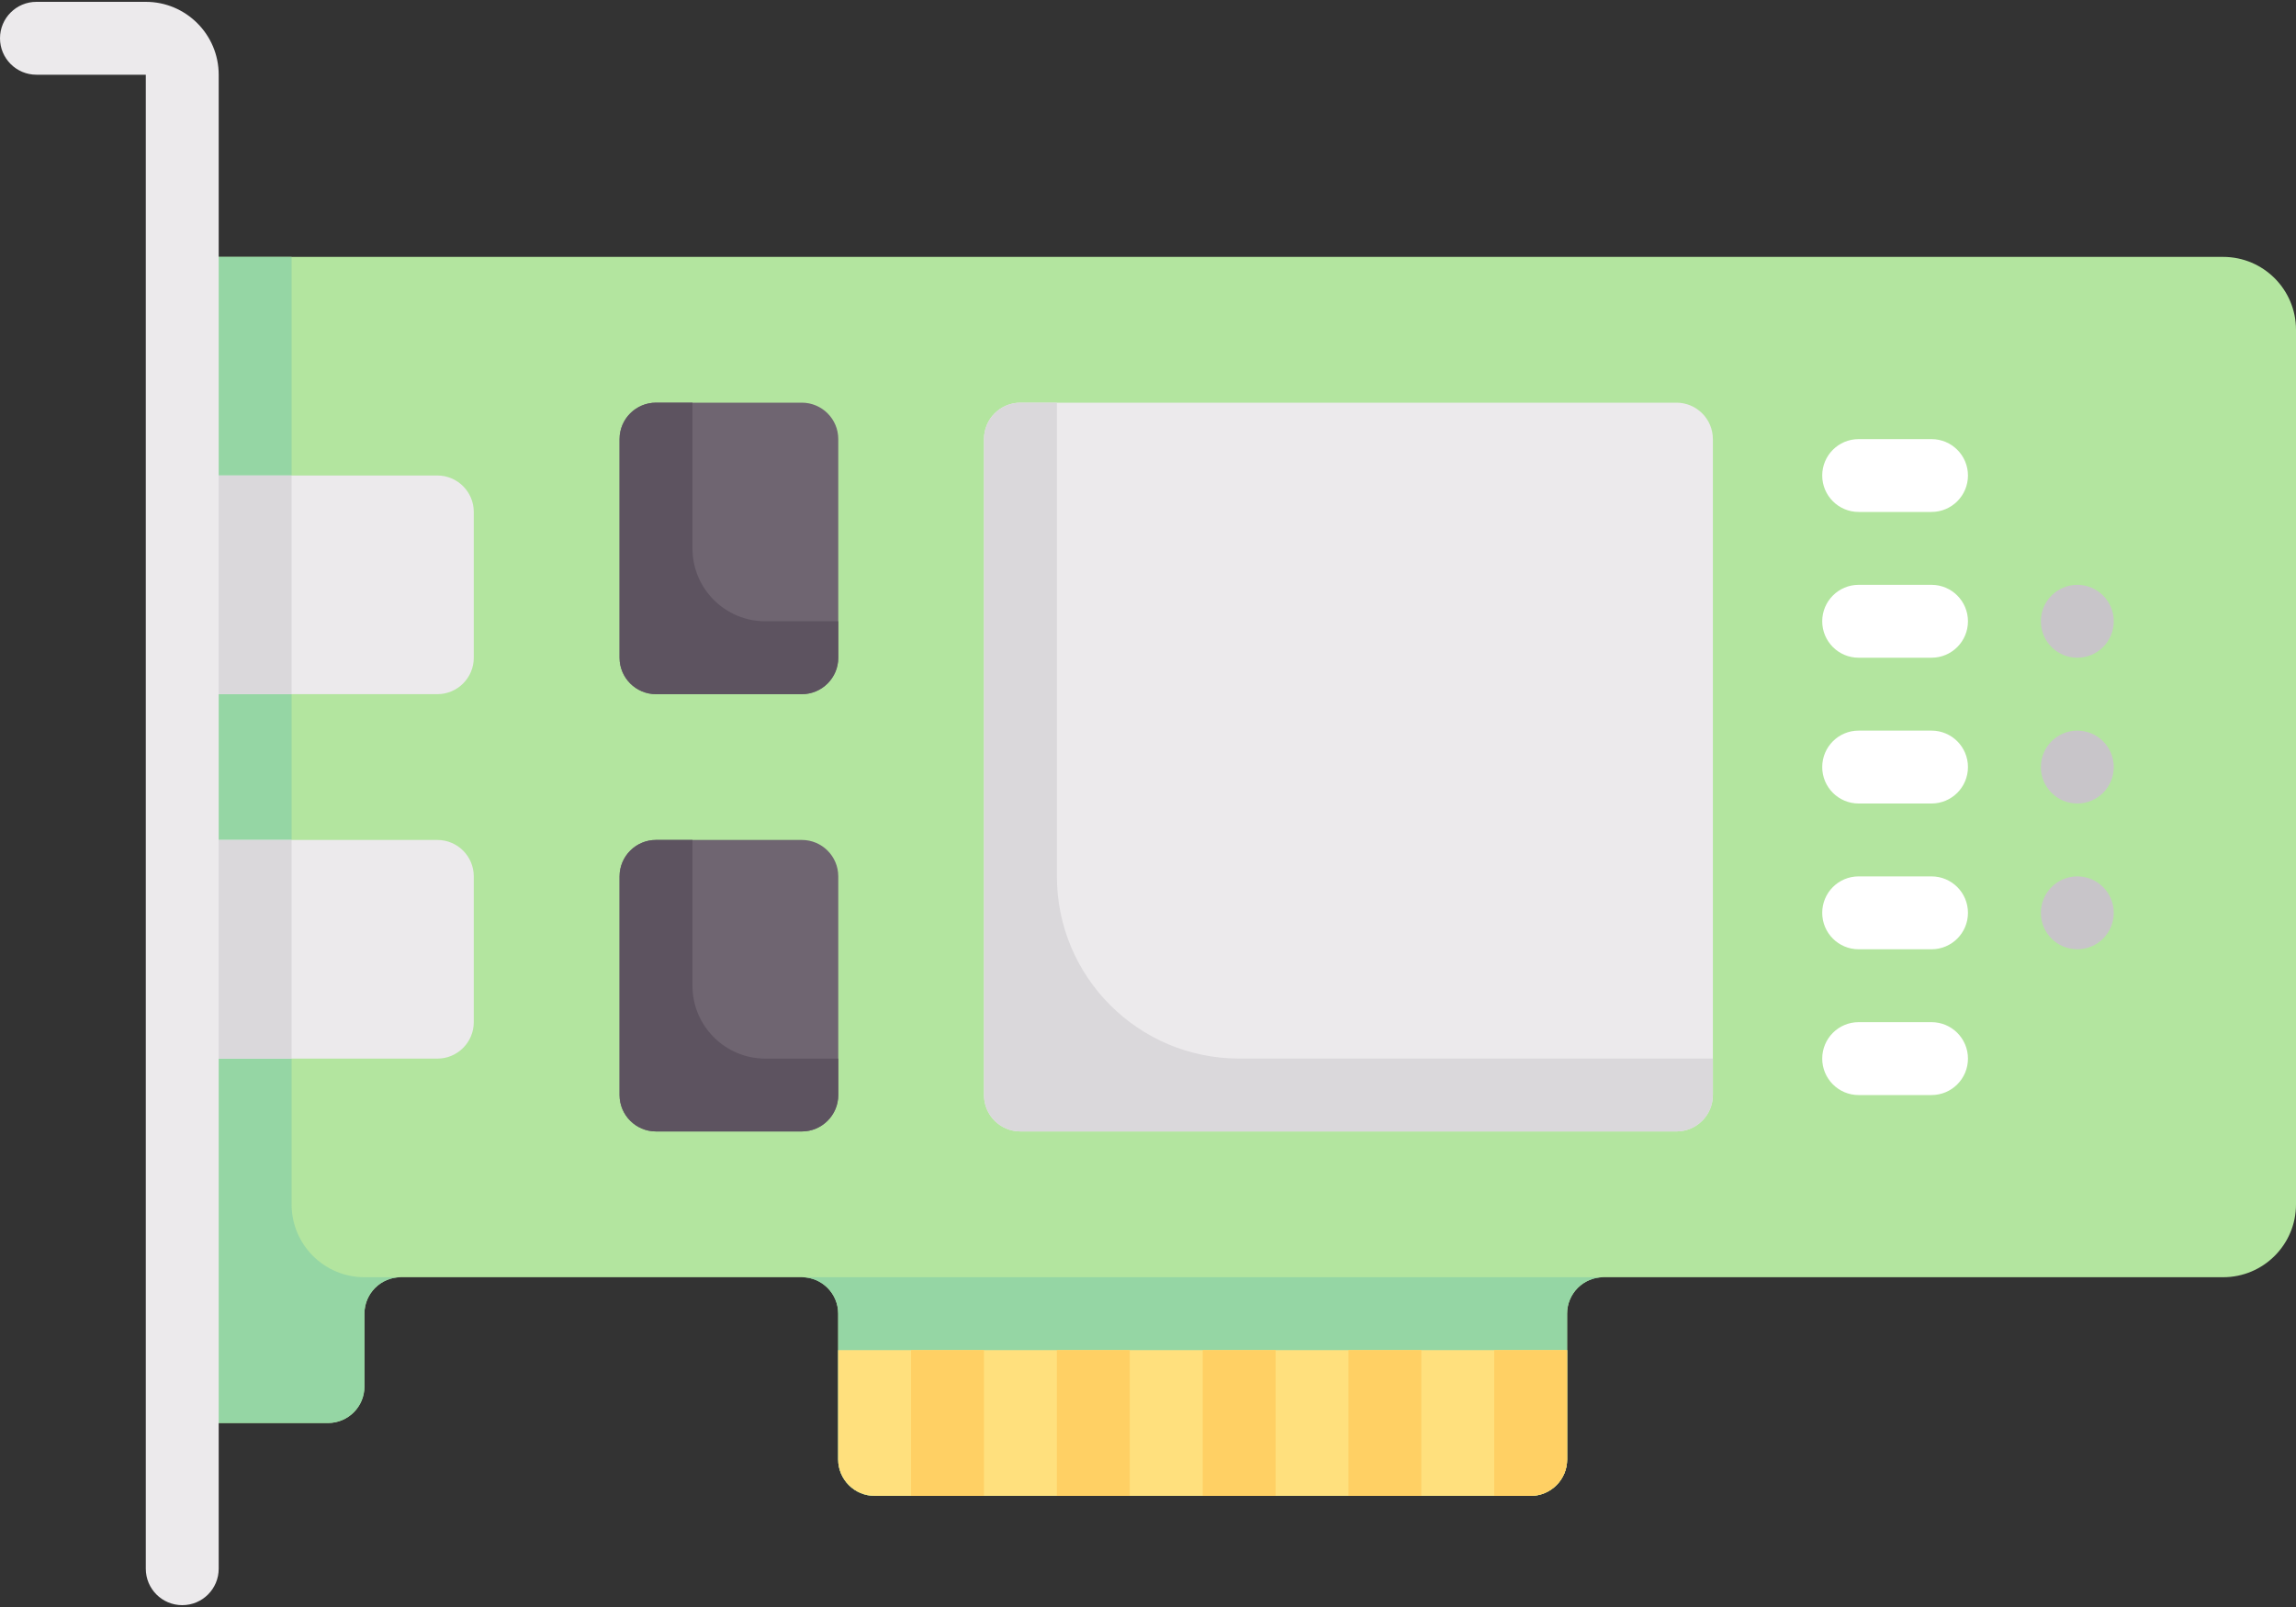
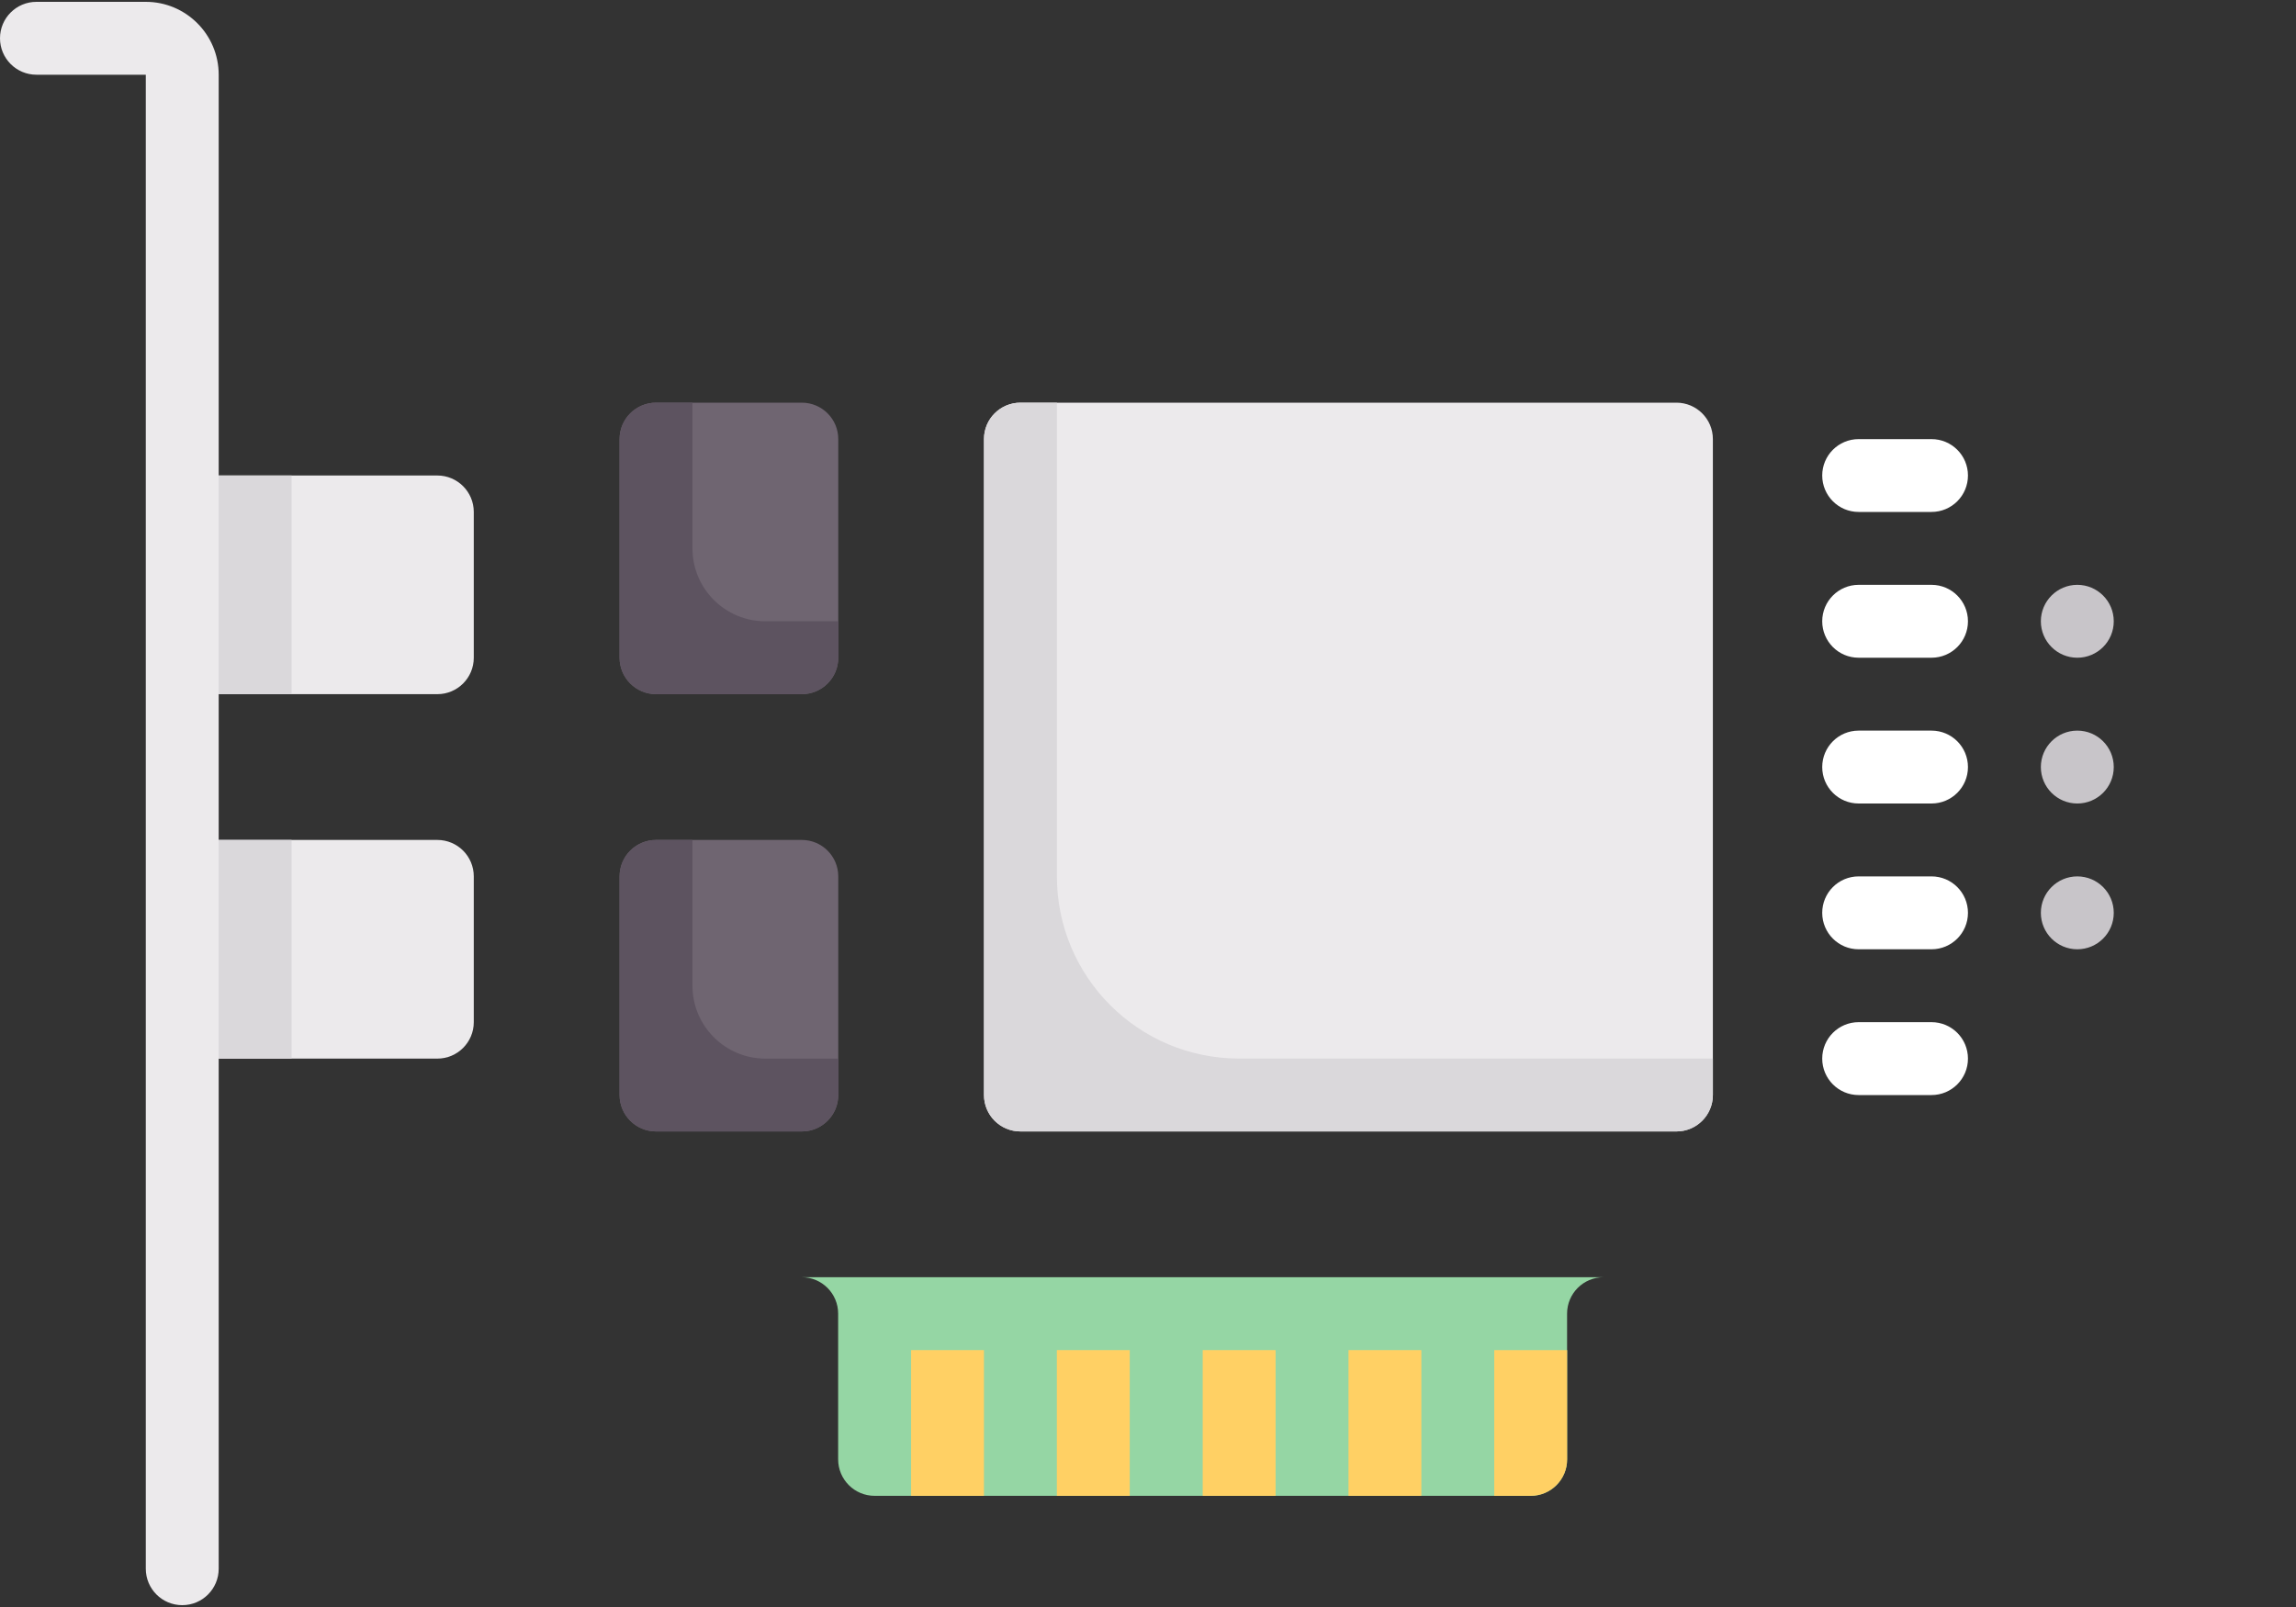
<svg xmlns="http://www.w3.org/2000/svg" width="40" height="28" viewBox="0 0 40 28" fill="none">
  <rect x="0" y="0" width="40" height="28" fill="#333333" stroke="none" />
-   <path d="M38.73 4.476H3.175V24.794H5.714C6.065 24.794 6.349 24.51 6.349 24.159V22.889C6.349 22.538 6.634 22.254 6.984 22.254H13.969C14.319 22.254 14.603 22.538 14.603 22.889V25.429C14.603 25.779 14.888 26.064 15.238 26.064H26.667C27.018 26.064 27.302 25.779 27.302 25.429V22.889C27.302 22.538 27.586 22.254 27.937 22.254H38.73C39.432 22.254 40 21.686 40 20.984V5.746C40 5.045 39.432 4.476 38.73 4.476Z" fill="#B3E59F" />
  <path d="M29.206 19.714H17.777C17.427 19.714 17.142 19.43 17.142 19.079V7.65C17.142 7.3 17.427 7.016 17.777 7.016H29.206C29.556 7.016 29.841 7.3 29.841 7.65V19.079C29.841 19.43 29.556 19.714 29.206 19.714Z" fill="#ECEAEC" />
  <path d="M14.602 22.889V25.428C14.602 25.779 14.887 26.063 15.237 26.063H26.666C27.017 26.063 27.301 25.779 27.301 25.428V22.889C27.301 22.538 27.585 22.254 27.936 22.254H13.967C14.318 22.254 14.602 22.538 14.602 22.889Z" fill="#95D6A4" />
-   <path d="M5.08 20.984V4.476H3.175V24.794H5.714C6.065 24.794 6.349 24.51 6.349 24.159V22.889C6.349 22.538 6.634 22.254 6.984 22.254H6.349C5.648 22.254 5.08 21.686 5.08 20.984Z" fill="#95D6A4" />
  <path d="M7.619 8.285H3.175V12.095H7.619C7.97 12.095 8.254 11.811 8.254 11.46V8.92C8.254 8.57 7.97 8.285 7.619 8.285Z" fill="#ECEAEC" />
  <path d="M7.619 14.635H3.175V18.445H7.619C7.97 18.445 8.254 18.16 8.254 17.81V15.27C8.254 14.919 7.97 14.635 7.619 14.635Z" fill="#ECEAEC" />
  <path d="M33.65 8.92H32.38C32.03 8.92 31.746 8.636 31.746 8.285C31.746 7.935 32.03 7.651 32.38 7.651H33.65C34.001 7.651 34.285 7.935 34.285 8.285C34.285 8.636 34.001 8.92 33.65 8.92Z" fill="white" />
  <path d="M33.65 14H32.38C32.03 14 31.746 13.716 31.746 13.365C31.746 13.014 32.03 12.73 32.38 12.73H33.65C34.001 12.73 34.285 13.014 34.285 13.365C34.285 13.716 34.001 14 33.65 14Z" fill="white" />
  <path d="M33.65 19.08H32.38C32.03 19.08 31.746 18.795 31.746 18.445C31.746 18.094 32.03 17.81 32.38 17.81H33.65C34.001 17.81 34.285 18.094 34.285 18.445C34.285 18.795 34.001 19.08 33.65 19.08Z" fill="white" />
  <path d="M33.65 11.46H32.38C32.03 11.46 31.746 11.176 31.746 10.825C31.746 10.475 32.03 10.19 32.38 10.19H33.65C34.001 10.19 34.285 10.475 34.285 10.825C34.285 11.176 34.001 11.46 33.65 11.46Z" fill="white" />
  <path d="M33.65 16.54H32.38C32.03 16.54 31.746 16.256 31.746 15.905C31.746 15.554 32.03 15.27 32.38 15.27H33.65C34.001 15.27 34.285 15.554 34.285 15.905C34.285 16.256 34.001 16.54 33.65 16.54Z" fill="white" />
  <path d="M3.175 27.968C2.824 27.968 2.54 27.684 2.54 27.333V1.302H0.635C0.284 1.302 0 1.017 0 0.667C0 0.316 0.284 0.032 0.635 0.032H2.54C3.24 0.032 3.81 0.601 3.81 1.302V27.333C3.81 27.684 3.526 27.968 3.175 27.968Z" fill="#ECEAEC" />
  <path d="M5.08 8.285H3.81V12.095H5.08V8.285Z" fill="#DAD8DB" />
  <path d="M5.08 14.635H3.81V18.445H5.08V14.635Z" fill="#DAD8DB" />
-   <path d="M26.666 26.063H15.238C14.887 26.063 14.602 25.779 14.602 25.428V23.524H27.301V25.428C27.301 25.779 27.017 26.063 26.666 26.063Z" fill="#FFE07D" />
  <path d="M17.142 23.524H15.873V26.063H17.142V23.524Z" fill="#FFD064" />
  <path d="M19.682 23.524H18.412V26.063H19.682V23.524Z" fill="#FFD064" />
  <path d="M22.223 23.524H20.953V26.063H22.223V23.524Z" fill="#FFD064" />
  <path d="M24.762 23.524H23.493V26.063H24.762V23.524Z" fill="#FFD064" />
  <path d="M26.667 26.063H26.032V23.524H27.302V25.428C27.302 25.779 27.018 26.063 26.667 26.063Z" fill="#FFD064" />
  <path d="M13.969 12.095H11.429C11.079 12.095 10.794 11.811 10.794 11.46V7.65C10.794 7.3 11.079 7.016 11.429 7.016H13.969C14.319 7.016 14.604 7.3 14.604 7.65V11.46C14.604 11.811 14.319 12.095 13.969 12.095Z" fill="#6F6571" />
  <path d="M13.334 10.825C12.633 10.825 12.064 10.257 12.064 9.555V7.016H11.429C11.079 7.016 10.794 7.3 10.794 7.65V11.46C10.794 11.811 11.079 12.095 11.429 12.095H13.969C14.319 12.095 14.604 11.811 14.604 11.46V10.825H13.334Z" fill="#5D5360" />
  <path d="M13.969 19.714H11.429C11.079 19.714 10.794 19.43 10.794 19.079V15.27C10.794 14.919 11.079 14.635 11.429 14.635H13.969C14.319 14.635 14.604 14.919 14.604 15.27V19.079C14.604 19.43 14.319 19.714 13.969 19.714Z" fill="#6F6571" />
  <path d="M13.334 18.445C12.633 18.445 12.064 17.876 12.064 17.175V14.635H11.429C11.079 14.635 10.794 14.919 10.794 15.27V19.079C10.794 19.43 11.079 19.714 11.429 19.714H13.969C14.319 19.714 14.604 19.43 14.604 19.079V18.445H13.334Z" fill="#5D5360" />
  <path d="M21.587 18.444C19.834 18.444 18.413 17.023 18.413 15.27V7.016H17.778C17.427 7.016 17.143 7.3 17.143 7.65V19.079C17.143 19.43 17.427 19.714 17.778 19.714H29.207C29.557 19.714 29.841 19.43 29.841 19.079V18.444H21.587Z" fill="#DAD8DB" />
  <path d="M36.19 11.46C36.541 11.46 36.825 11.176 36.825 10.825C36.825 10.475 36.541 10.19 36.19 10.19C35.84 10.19 35.555 10.475 35.555 10.825C35.555 11.176 35.84 11.46 36.19 11.46Z" fill="#C8C5C9" />
  <path d="M36.19 16.54C36.541 16.54 36.825 16.256 36.825 15.905C36.825 15.554 36.541 15.27 36.19 15.27C35.84 15.27 35.555 15.554 35.555 15.905C35.555 16.256 35.84 16.54 36.19 16.54Z" fill="#C8C5C9" />
  <path d="M36.19 14C36.541 14 36.825 13.716 36.825 13.365C36.825 13.014 36.541 12.73 36.19 12.73C35.84 12.73 35.555 13.014 35.555 13.365C35.555 13.716 35.84 14 36.19 14Z" fill="#C8C5C9" />
</svg>